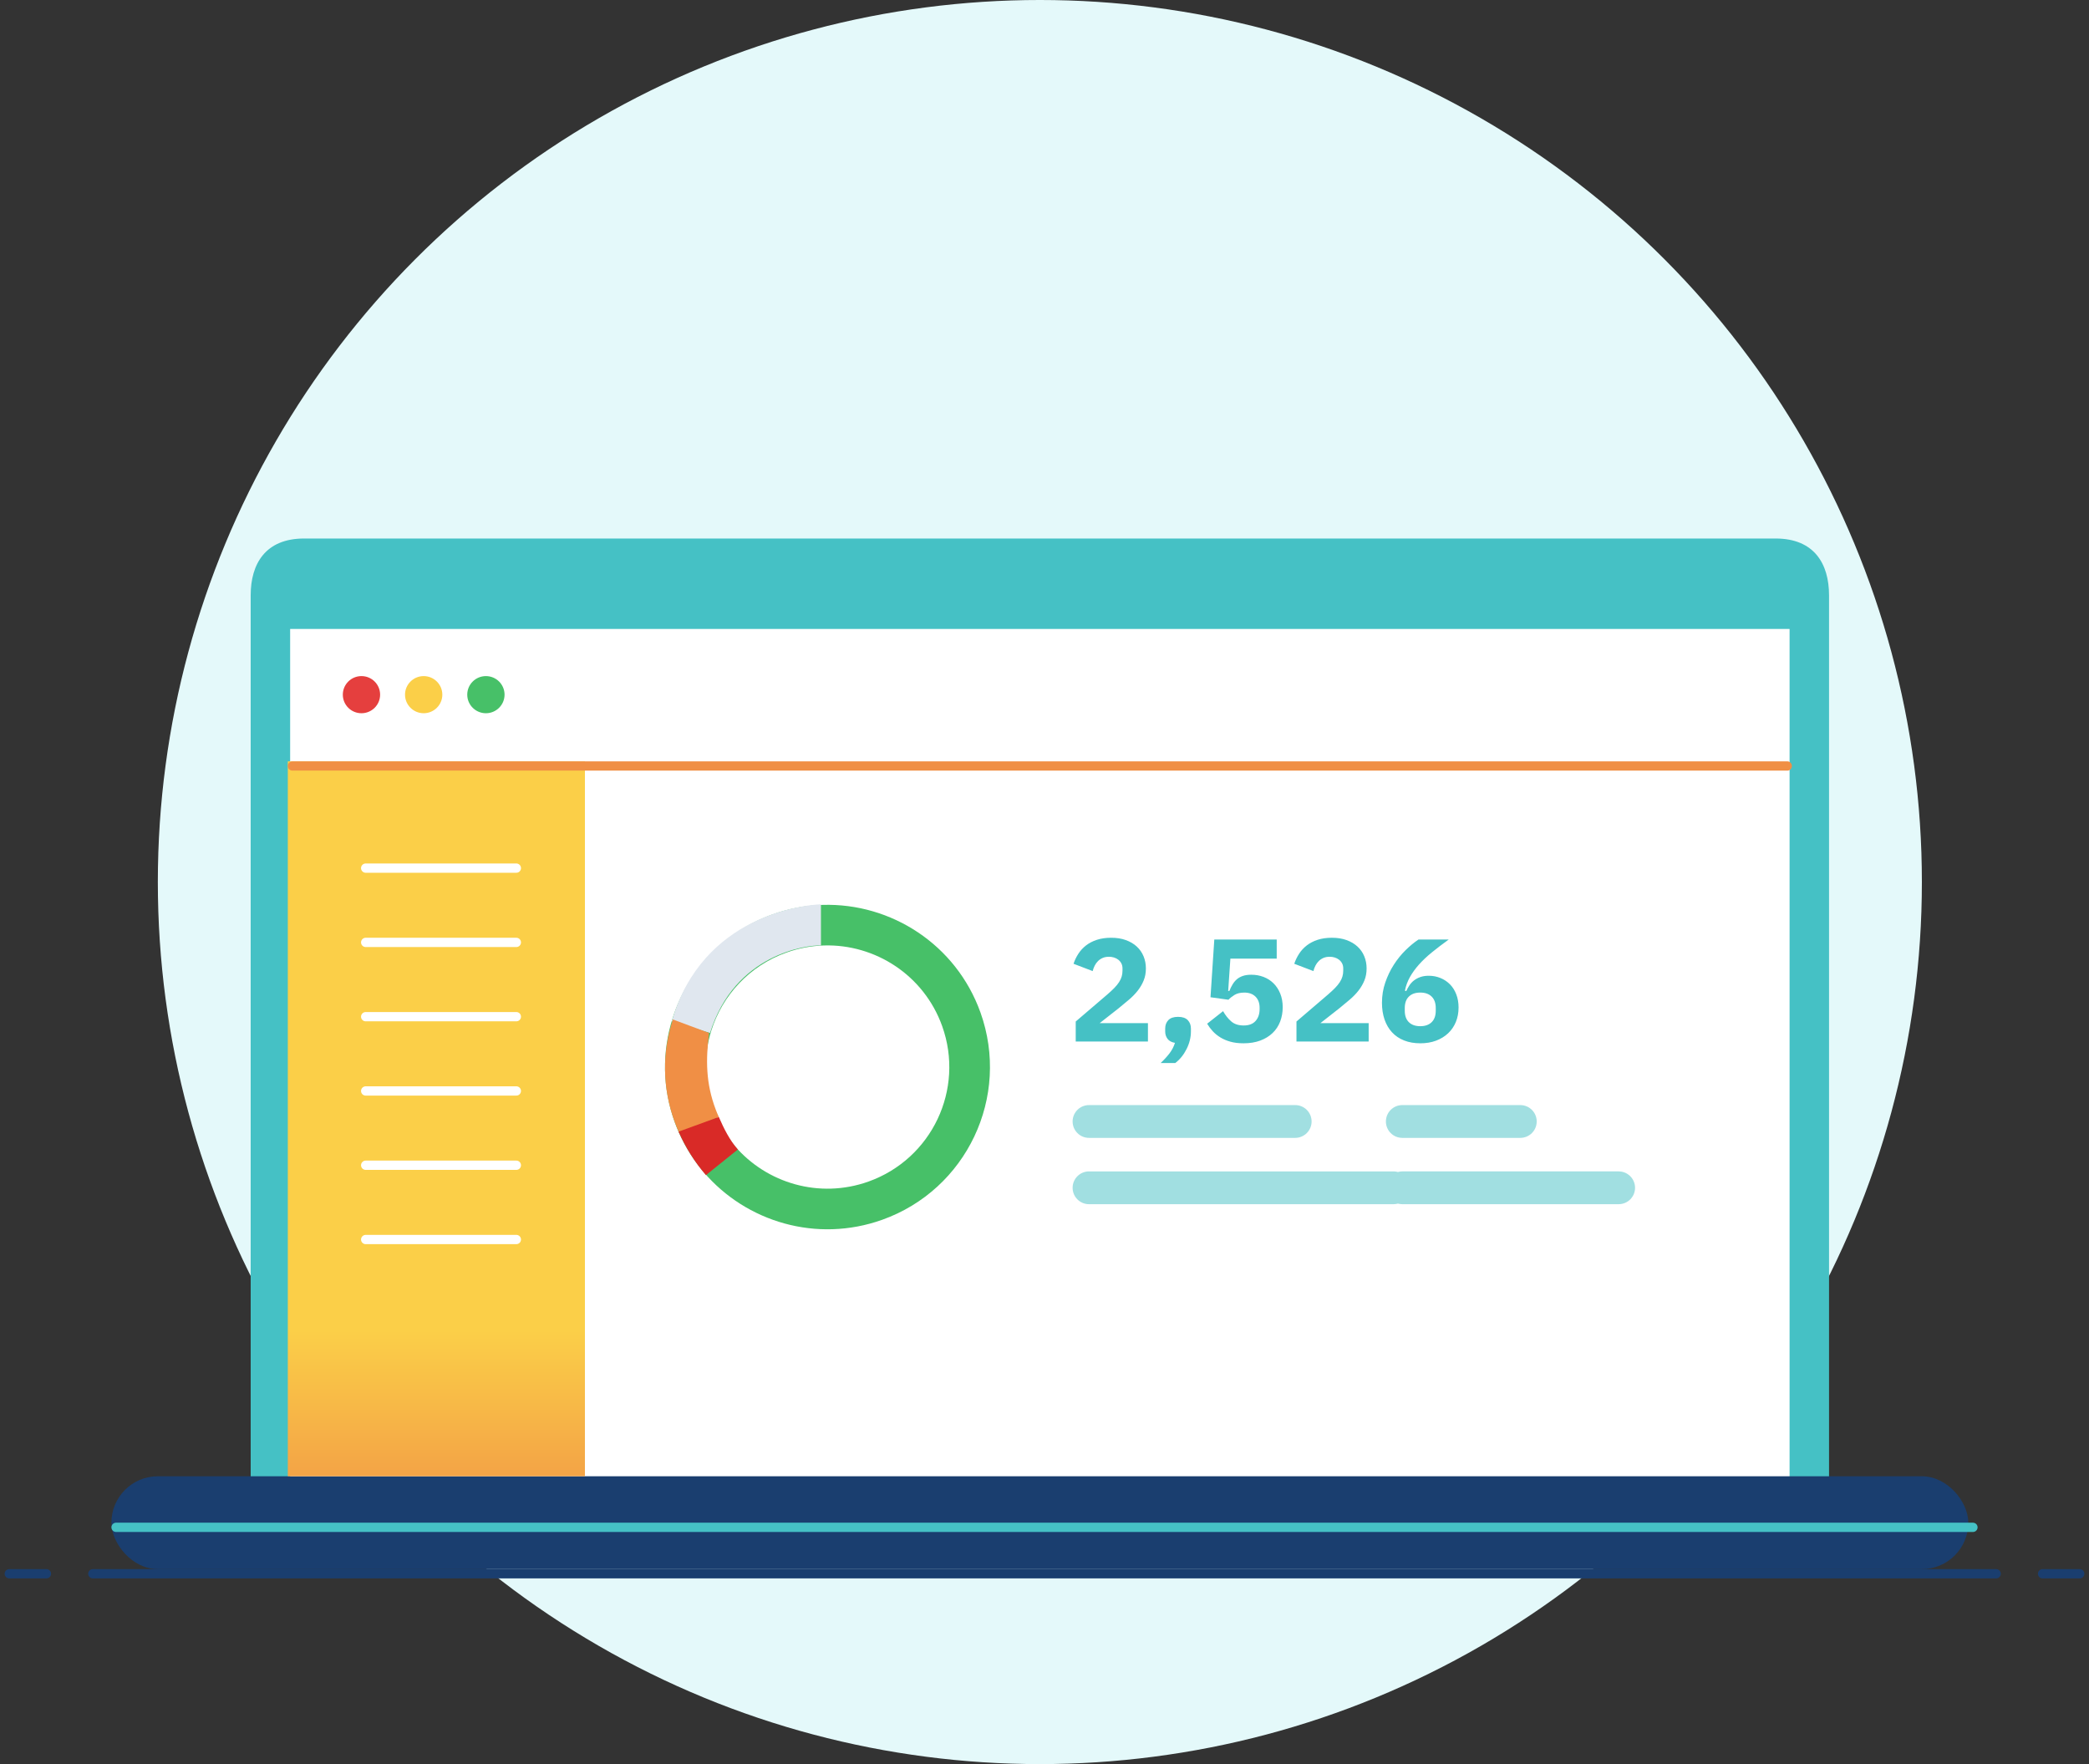
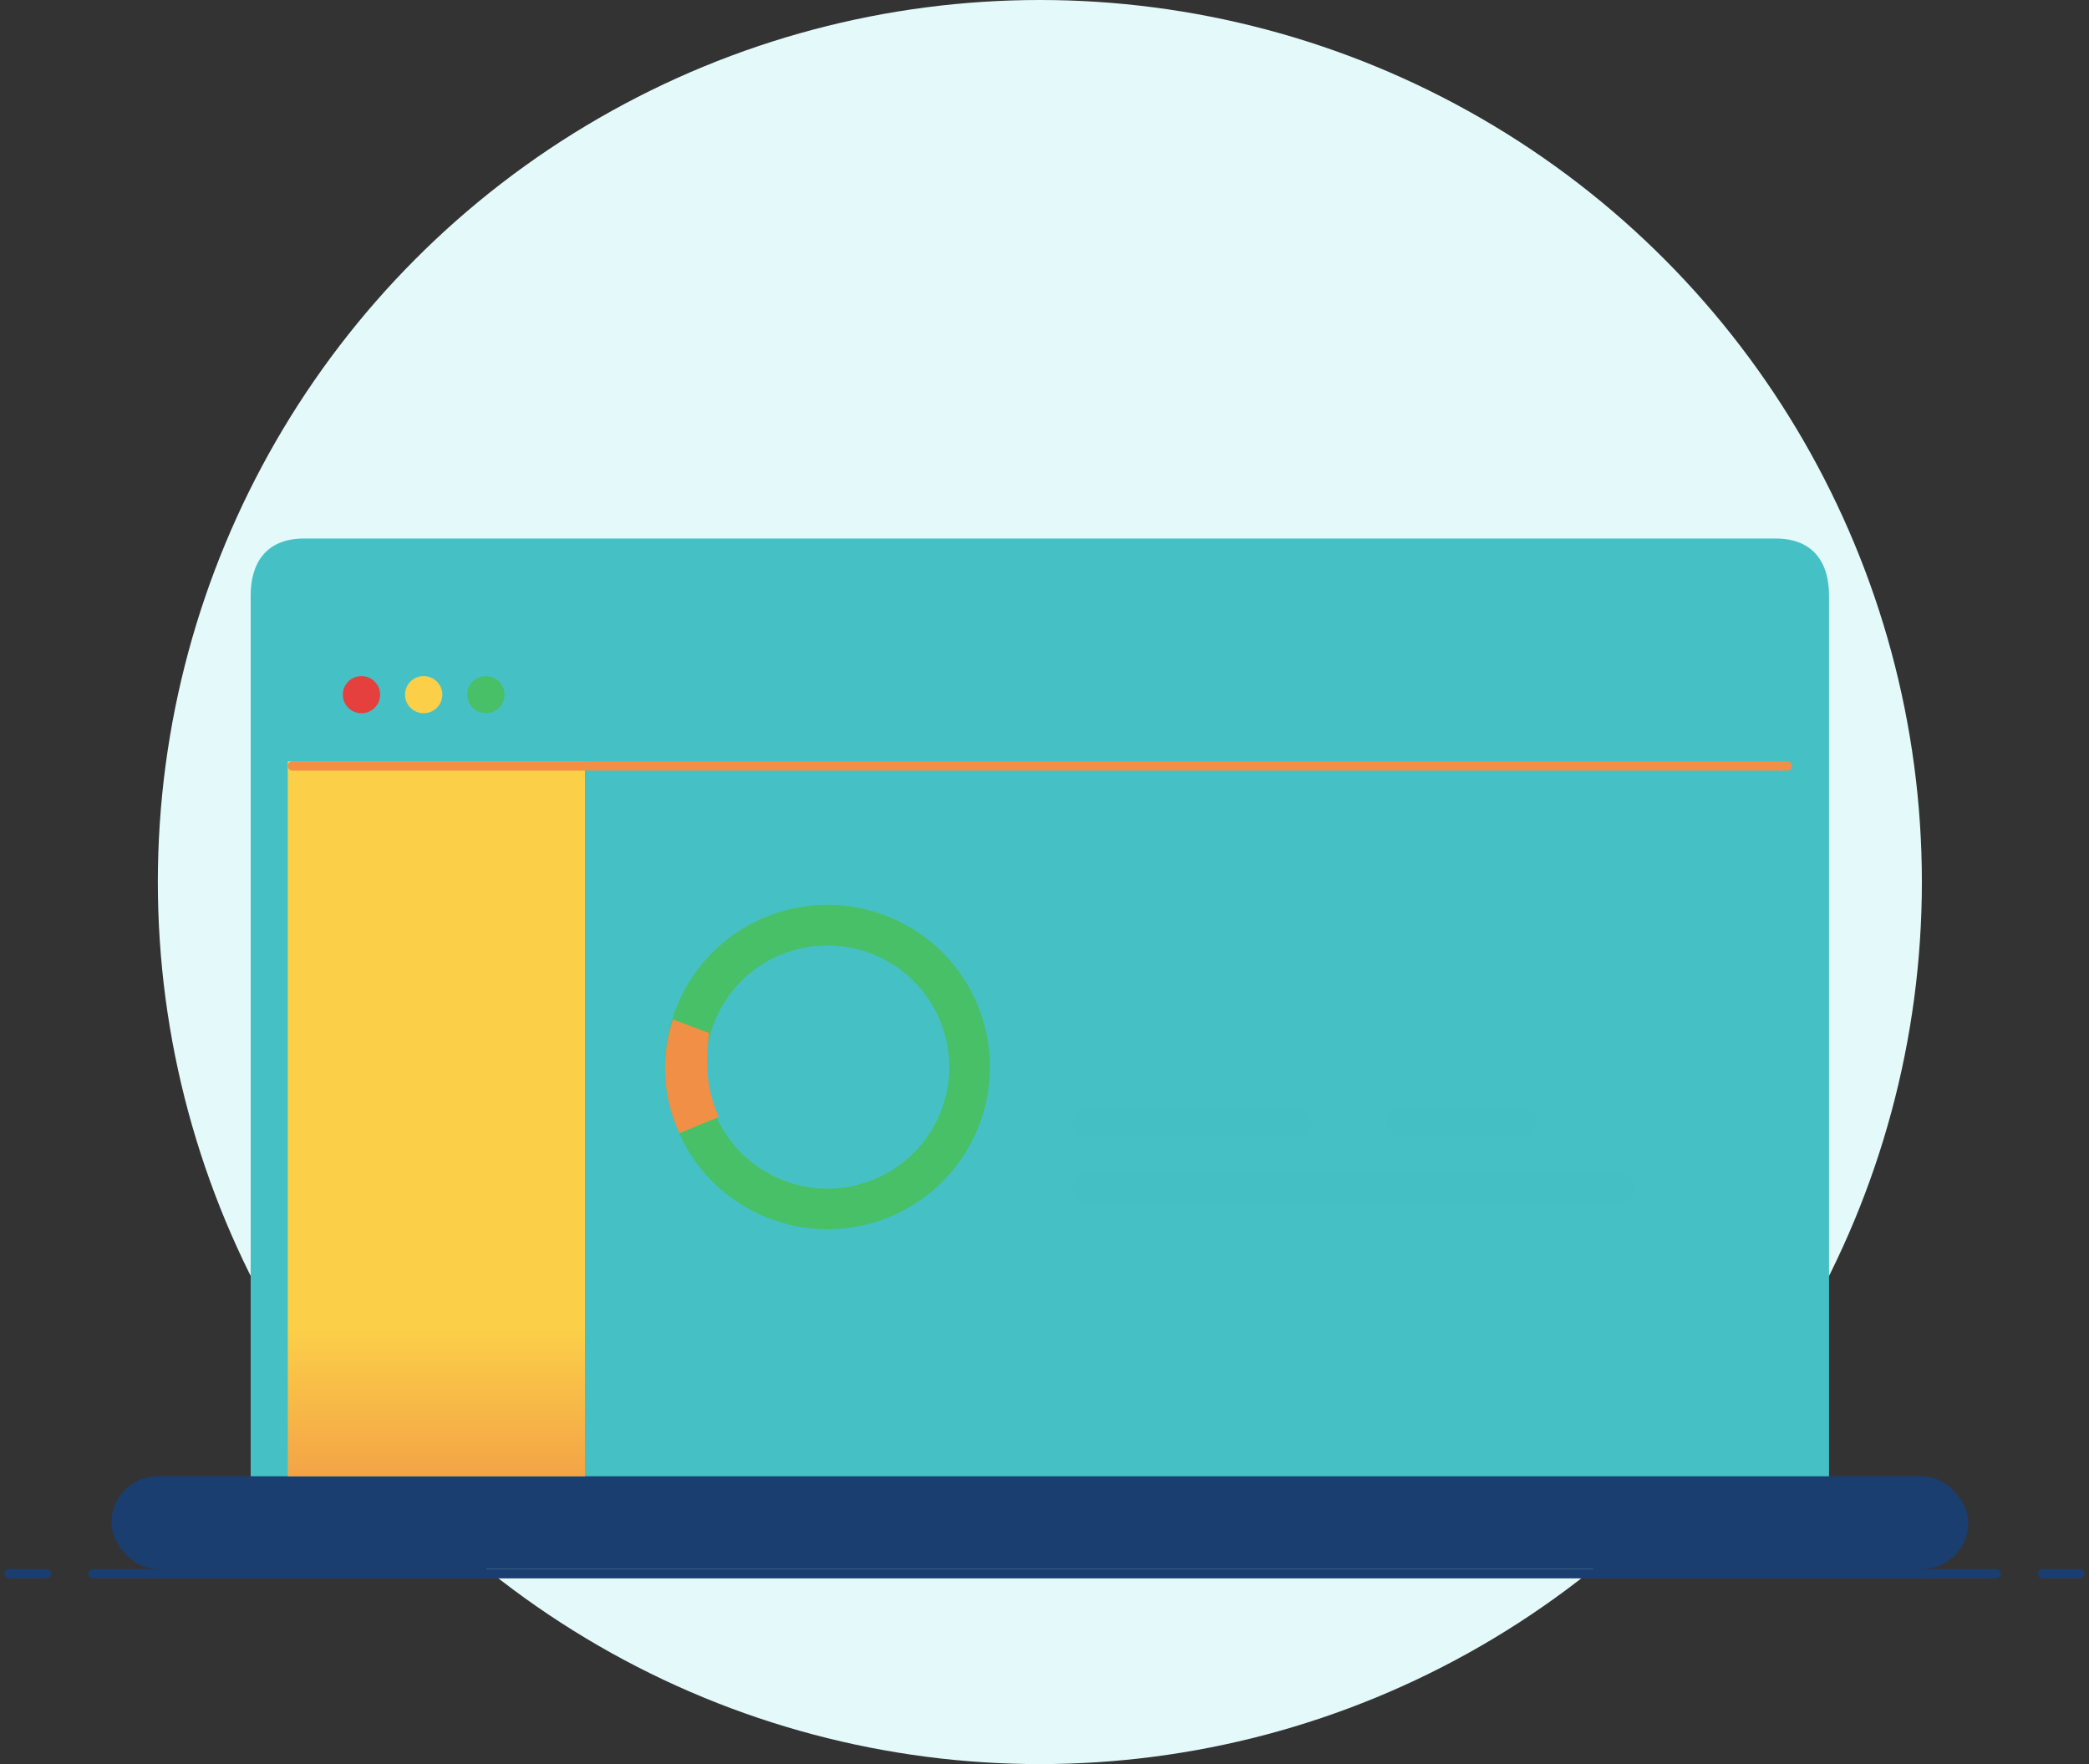
<svg xmlns="http://www.w3.org/2000/svg" width="225" height="190" viewBox="0 0 225 190">
  <rect x="0" y="0" width="225" height="190" fill="#333333" stroke="none" />
  <defs>
    <linearGradient id="g3cw86qt5a" x1="50%" x2="50%" y1="79.737%" y2="110.03%">
      <stop offset="0%" stop-color="#FBCF48" />
      <stop offset="100%" stop-color="#F08F45" />
    </linearGradient>
  </defs>
  <g fill="none" fill-rule="evenodd">
    <g>
      <g transform="translate(-37, -30) translate(38, 30)">
        <circle cx="111" cy="95" r="95" fill="#E4F9FA" />
        <g stroke="#1A3E6F" stroke-linecap="round">
          <path d="M9 .5L214 .5M4 .5L0 .5M223 .5L219 .5" transform="translate(0, 169)" />
        </g>
        <g transform="translate(11, 58)">
          <g fill-rule="nonzero">
            <path fill="#45C1C5" d="M0 110V6.111C0 2.736 1.587 0 5.752 0h158.496C168.413 0 170 2.736 170 6.111V110H0z" transform="translate(15, 0)" />
-             <path fill="#FFF" d="M4.25 9.741L165.75 9.741 165.75 110.37 4.25 110.37z" transform="translate(15, 0)" />
          </g>
          <rect width="200" height="10" y="101" fill="#1A3E6F" rx="5" />
        </g>
-         <path stroke="#45C1C5" stroke-linecap="round" d="M11.5 164.5L211.5 164.5" />
        <g fill="#45C1C5" fill-rule="nonzero">
          <path d="M34.567 25.165c.164 0 .322.022.472.064.149-.042.307-.064.47-.064h23.304c.975 0 1.766.79 1.766 1.765 0 .975-.79 1.766-1.766 1.766H35.51c-.163 0-.321-.022-.471-.063-.149.04-.307.063-.47.063H1.765C.79 28.696 0 27.906 0 26.93c0-.975.79-1.765 1.766-1.765h32.801zm-10.593-7.143c.975 0 1.766.79 1.766 1.766 0 .975-.79 1.766-1.766 1.766H1.766C.79 21.554 0 20.764 0 19.788c0-.975.79-1.766 1.766-1.766h22.208zm24.246 0c.975 0 1.766.79 1.766 1.766 0 .975-.79 1.766-1.766 1.766H35.51c-.976 0-1.766-.79-1.766-1.766 0-.975.79-1.766 1.766-1.766H48.22z" opacity=".5" transform="translate(114.528, 101)" />
          <path d="M8.113 11.178V9.195H2.917l2.047-1.606c.388-.315.76-.625 1.118-.93.357-.304.669-.626.937-.967.267-.342.48-.706.637-1.095.158-.388.236-.818.236-1.29 0-.473-.084-.911-.252-1.315-.167-.404-.412-.753-.732-1.047C6.588.65 6.198.42 5.735.252 5.274.084 4.744 0 4.145 0 3.578 0 3.07.073 2.618.22c-.451.147-.842.35-1.173.607-.33.257-.606.556-.826.897-.22.341-.394.7-.52 1.078l2.062.788c.053-.21.126-.407.22-.59.095-.184.213-.347.355-.489.142-.141.31-.254.504-.338.194-.084.422-.126.685-.126.178 0 .354.026.527.078.173.053.328.132.465.237.136.105.246.236.33.393.084.158.126.341.126.551v.22c0 .232-.029.447-.086.646-.058.2-.152.402-.284.606-.13.205-.301.415-.511.63-.21.215-.467.454-.772.716L.335 9.021v2.157h7.778zm2.944 2.315c.504-.389.91-.892 1.22-1.512.31-.619.465-1.249.465-1.889v-.315c0-.367-.113-.669-.339-.905-.226-.236-.575-.354-1.047-.354s-.821.118-1.047.354c-.226.236-.338.538-.338.905v.315c0 .304.084.57.252.795.167.226.435.37.802.433-.136.42-.335.8-.598 1.142-.262.34-.577.684-.944 1.03h1.574zm7.353-2.126c.671 0 1.27-.097 1.794-.29.525-.195.969-.465 1.33-.812.363-.346.636-.758.82-1.236.183-.477.275-.994.275-1.55 0-.546-.09-1.037-.268-1.473-.178-.435-.42-.803-.724-1.102-.304-.299-.661-.527-1.07-.685-.41-.157-.85-.236-1.323-.236-.346 0-.646.042-.897.126-.252.084-.468.202-.646.354-.178.153-.333.336-.464.552-.132.215-.25.453-.355.716h-.126l.237-3.48h4.99V.19h-6.722l-.41 6.219 1.937.268c.147-.168.36-.339.637-.512.279-.173.633-.26 1.063-.26.515 0 .919.147 1.213.44.293.295.44.694.44 1.197v.126c0 .536-.144.966-.433 1.291-.288.326-.716.489-1.283.489s-1.018-.15-1.354-.45c-.336-.298-.624-.663-.866-1.093L14.49 9.258c.168.283.368.55.598.803.231.251.504.474.82.669.314.194.676.349 1.086.464.409.116.881.173 1.417.173zm13.477-.189V9.195H26.69l2.047-1.606c.388-.315.76-.625 1.118-.93.356-.304.669-.626.936-.967.268-.342.48-.706.638-1.095.157-.388.236-.818.236-1.29 0-.473-.084-.911-.252-1.315-.168-.404-.412-.753-.732-1.047-.32-.294-.711-.525-1.173-.693C29.047.084 28.517 0 27.92 0c-.567 0-1.076.073-1.527.22-.452.147-.842.35-1.173.607-.33.257-.606.556-.827.897-.22.341-.393.7-.52 1.078l2.063.788c.053-.21.126-.407.22-.59.095-.184.213-.347.355-.489.142-.141.31-.254.504-.338.194-.084.422-.126.685-.126.178 0 .354.026.527.078.173.053.328.132.464.237.137.105.247.236.331.393.084.158.126.341.126.551v.22c0 .232-.029.447-.087.646-.057.2-.152.402-.283.606-.131.205-.302.415-.512.63-.21.215-.467.454-.771.716l-3.385 2.897v2.157h7.778zm5.557.19c.63 0 1.197-.095 1.7-.284.504-.189.937-.454 1.3-.795.362-.341.64-.748.834-1.22.194-.473.291-.992.291-1.559 0-.514-.081-.984-.244-1.41-.162-.424-.388-.784-.677-1.078-.288-.293-.63-.522-1.023-.684-.394-.163-.816-.245-1.268-.245-.346 0-.65.048-.913.142-.262.095-.49.218-.685.37-.194.152-.356.328-.488.528-.13.199-.244.404-.338.614l-.142-.048c.105-.524.286-1.015.543-1.472.257-.456.583-.905.976-1.346.394-.44.858-.879 1.394-1.314.535-.436 1.139-.895 1.81-1.378h-3.259c-.472.315-.942.703-1.409 1.165-.467.462-.887.984-1.26 1.567-.372.582-.676 1.217-.912 1.905-.237.687-.355 1.414-.355 2.18 0 .661.092 1.26.276 1.795.183.535.451.995.803 1.378.351.383.784.677 1.299.881.514.205 1.096.307 1.747.307zm0-1.843c-.525 0-.934-.144-1.228-.433-.294-.288-.44-.7-.44-1.236v-.283c0-.535.146-.947.44-1.236.294-.289.703-.433 1.228-.433s.934.144 1.228.433c.294.289.441.7.441 1.236v.283c0 .536-.147.948-.44 1.236-.295.289-.704.433-1.229.433z" transform="translate(114.528, 101)" />
        </g>
        <g>
          <path fill="#E53F3E" d="M4.017 2c0 1.105-.9 2-2.008 2C.899 4 0 3.105 0 2s.9-2 2.009-2 2.008.895 2.008 2" transform="translate(35.924, 72.818)" />
          <path fill="#FBCF48" d="M8.71 0C7.602 0 6.7.897 6.7 2s.9 2 2.009 2c1.107 0 2.009-.897 2.009-2s-.902-2-2.01-2" transform="translate(35.924, 72.818)" />
          <path fill="#47C068" d="M15.411 0c-1.108 0-2.009.897-2.009 2s.9 2 2.01 2c1.107 0 2.008-.897 2.008-2s-.901-2-2.009-2" transform="translate(35.924, 72.818)" />
        </g>
        <g>
          <path fill="#47C068" d="M21.917 29.858c-5.283 1.887-10.979.184-14.412-3.844-.817-.96-1.507-2.054-2.032-3.261-.116-.266-.224-.54-.323-.817-.999-2.788-.993-5.69-.17-8.314 1.186-3.786 4.074-6.99 8.103-8.428 1.33-.475 2.686-.722 4.025-.763 5.53-.167 10.779 3.201 12.743 8.684 2.44 6.811-1.113 14.307-7.934 16.743m12.057-18.215C31.354 4.331 24.354-.16 16.977.06c-1.786.055-3.594.384-5.368 1.018C6.235 2.996 2.382 7.27.799 12.32c-1.097 3.498-1.104 7.37.228 11.088.133.37.276.734.43 1.09.701 1.61 1.62 3.067 2.713 4.348 4.578 5.374 12.175 7.645 19.222 5.13 9.098-3.25 13.835-13.248 10.582-22.333" transform="translate(70.627, 97.4)" />
-           <path fill="#E0E7EF" d="M.73 12.594C4.02 1.124 15.037.053 16.796 0v4.425c-1.475-.05-9.284.867-11.948 9.43L.73 12.593z" transform="translate(70.627, 97.4)" />
          <path fill="#F08F45" d="M1.543 24.658c-.163-.357-.315-.724-.455-1.096-1.411-3.743-1.404-7.64-.242-11.161l3.9 1.453c-.366 2.917-.35 5.42.707 8.226.105.28.219.555.342.823l-4.252 1.755z" transform="translate(70.627, 97.4)" />
-           <path fill="#D92A27" d="M4.408 29.167c-1.187-1.38-2.186-2.95-2.947-4.684l4.334-1.58c.57 1.3 1.157 2.467 2.046 3.502l-3.433 2.762z" transform="translate(70.627, 97.4)" />
        </g>
        <path fill="url(#g3cw86qt5a)" d="M30 82H62V159H30z" />
        <path stroke="#F08F45" stroke-linecap="round" d="M30.5 82.5L191.5 82.5" />
-         <path stroke="#FFF" stroke-linecap="round" stroke-linejoin="round" d="M38.386 93.5h16.228m-16.228 8h16.228m-16.228 8h16.228m-16.228 8h16.228m-16.228 8h16.228m-16.228 8h16.228" />
      </g>
    </g>
  </g>
</svg>